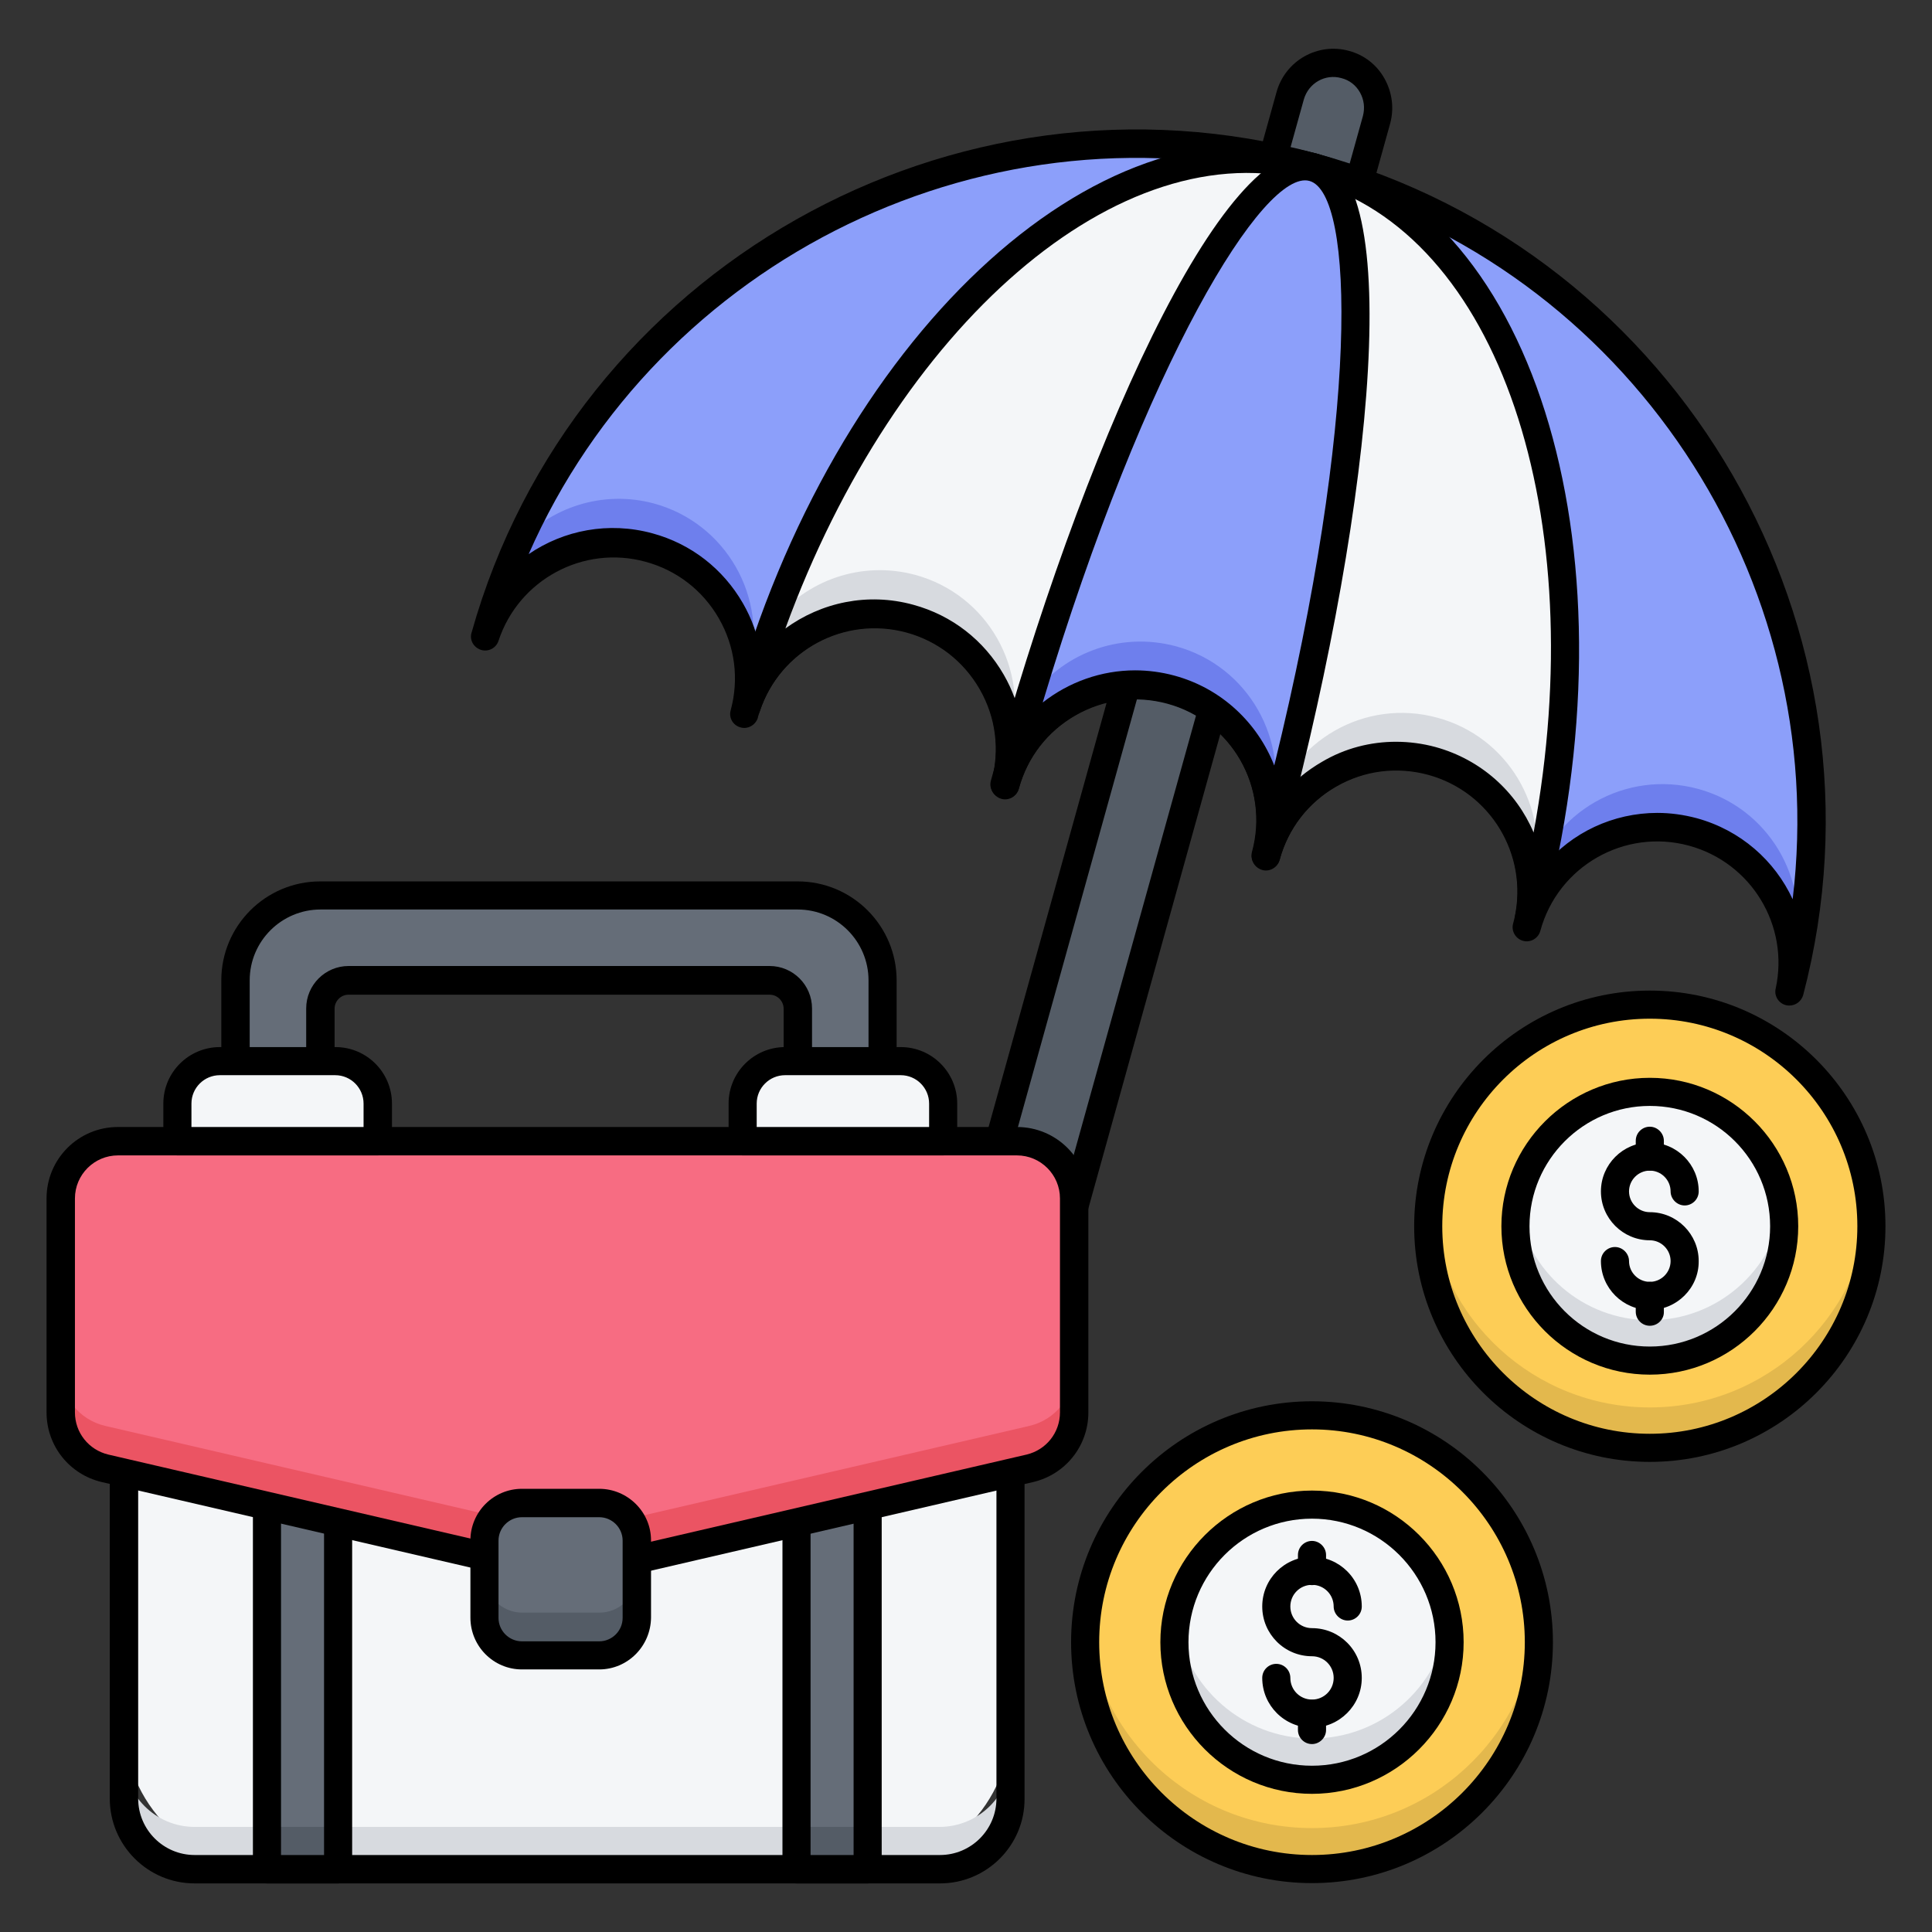
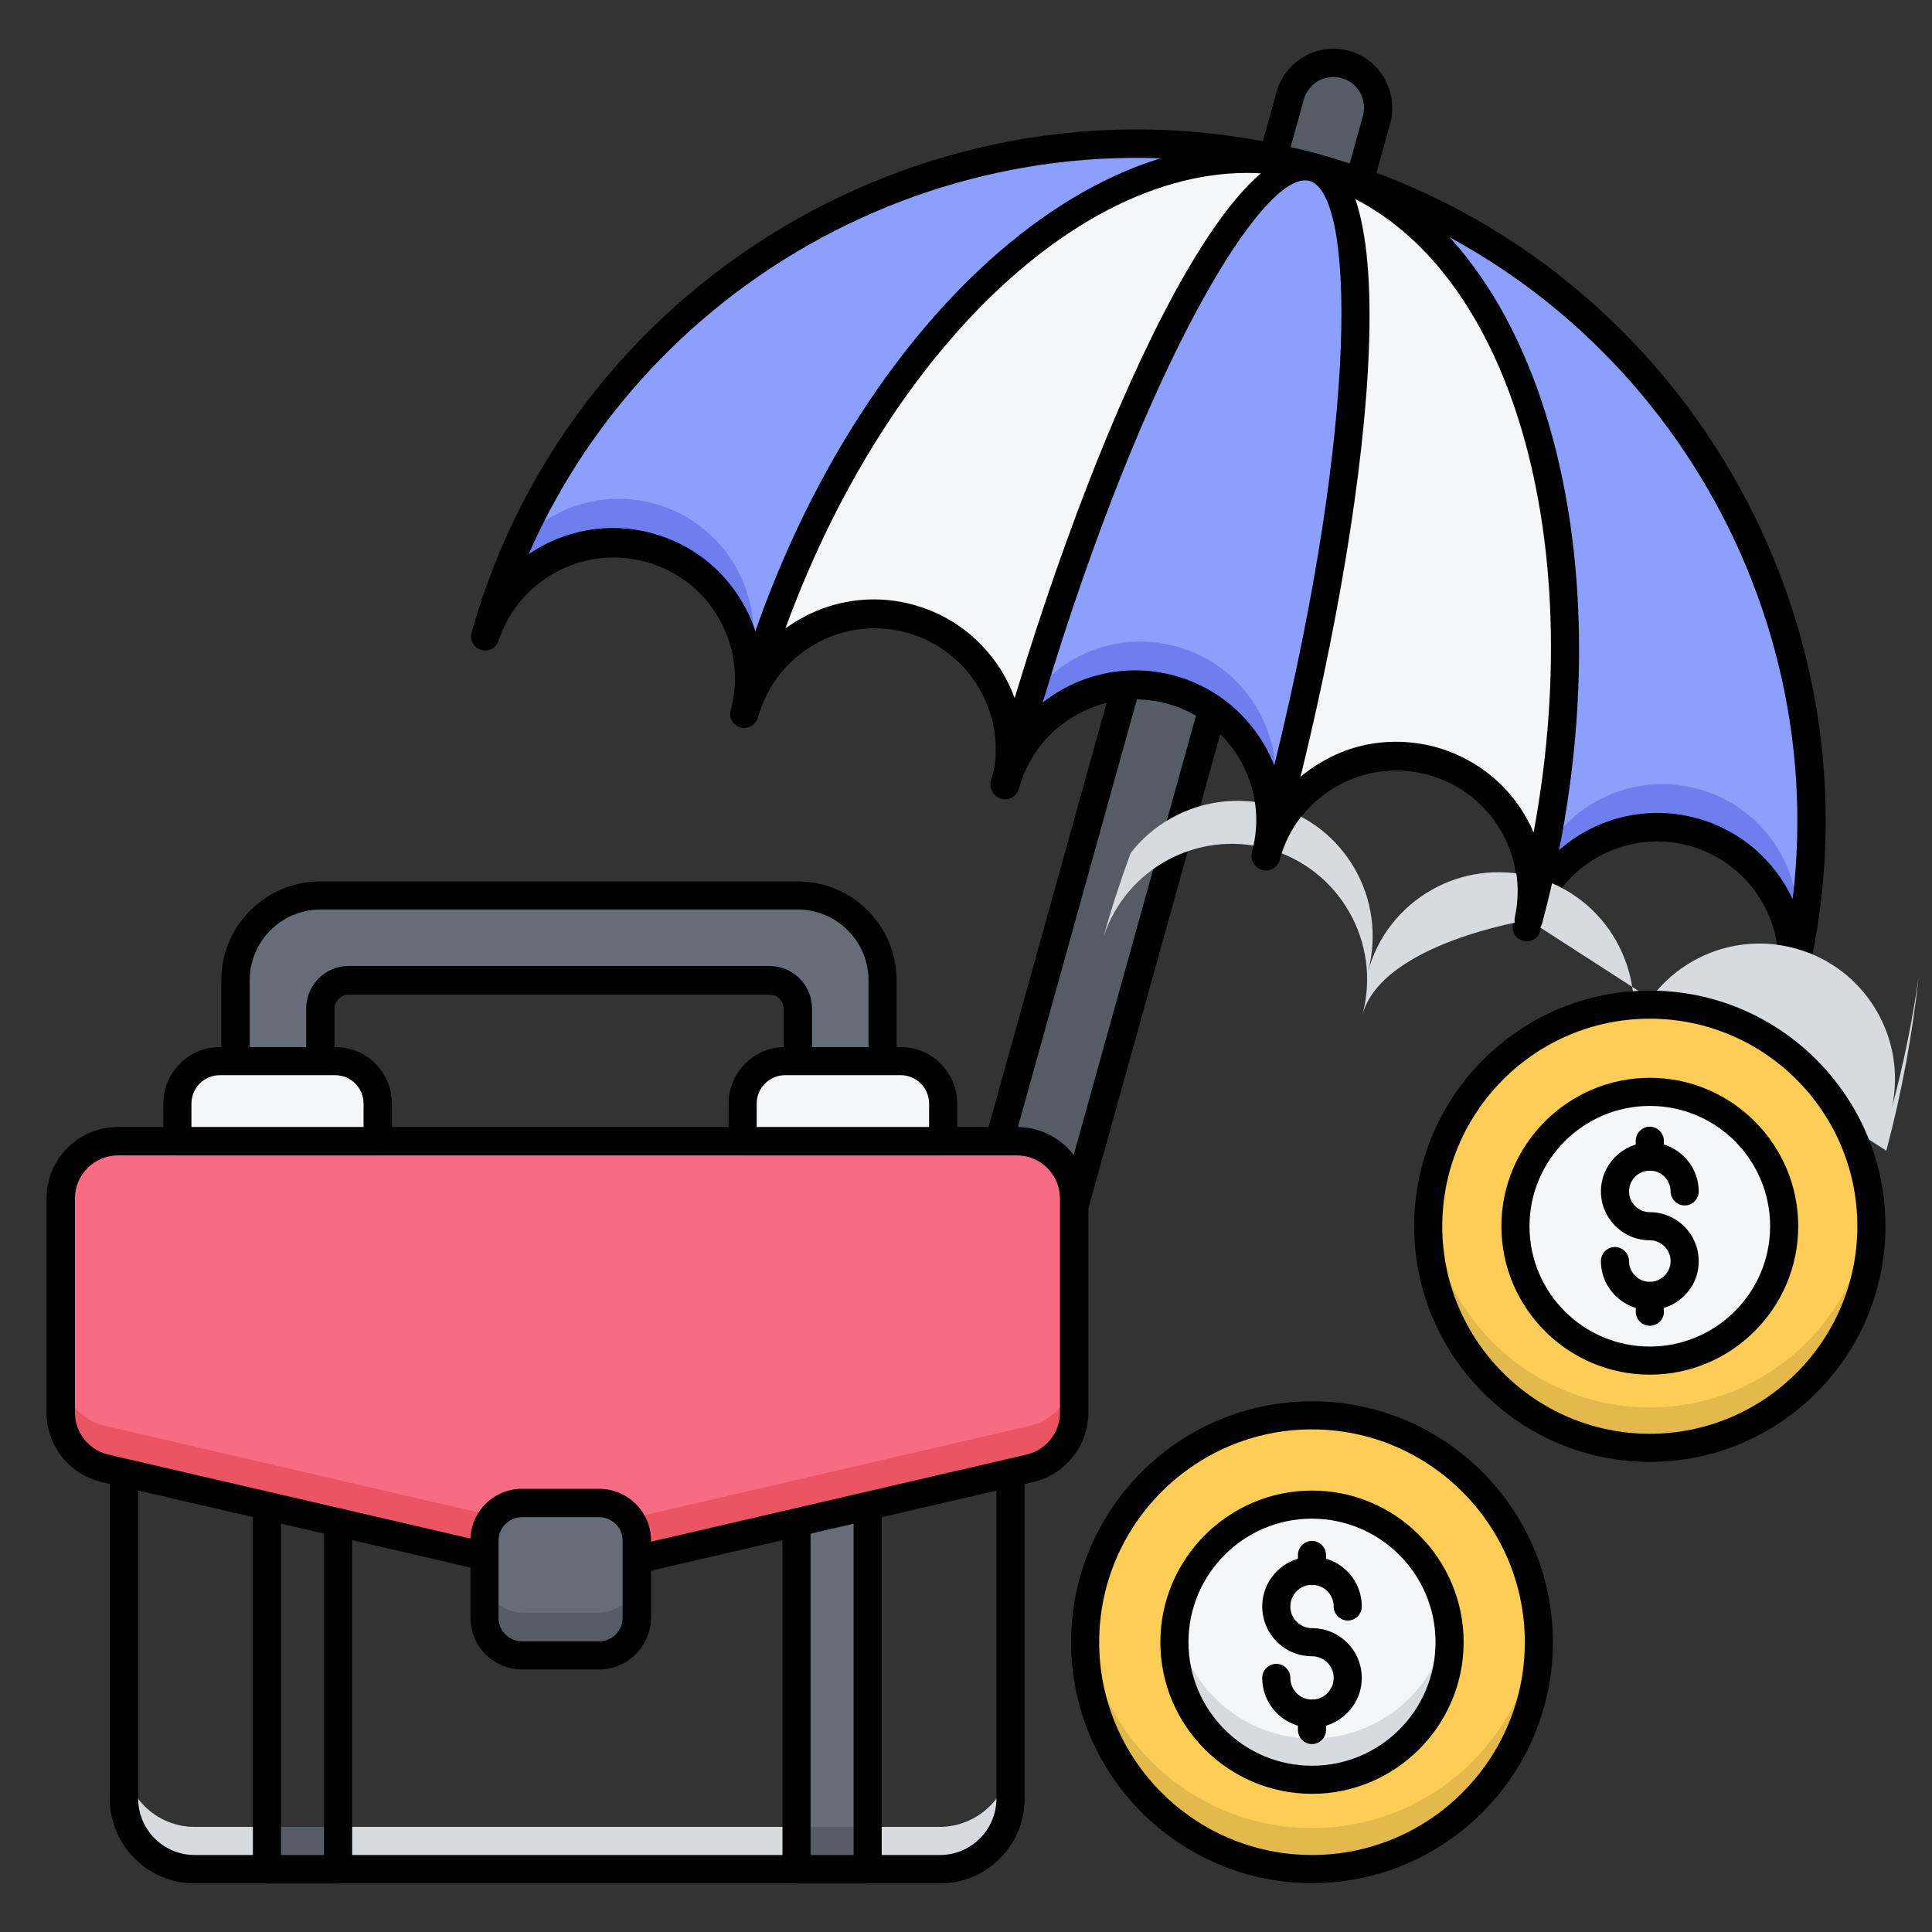
<svg xmlns="http://www.w3.org/2000/svg" id="Layer_1" viewBox="0 0 66 66">
  <rect x="0" y="0" width="66" height="66" fill="#333333" stroke="none" />
  <g>
    <g>
      <g>
        <g>
          <g>
            <path d="m36.09 43.38 10.94-39.29c.23-.81-.25-1.66-1.06-1.88-.81-.23-1.66.25-1.88 1.06l-11.18 40.11z" fill="#545c66" />
          </g>
          <g>
            <path d="m36.09 43.86h-3.18c-.15 0-.29-.07-.38-.19s-.12-.28-.08-.42l11.16-40.11c.3-1.07 1.41-1.7 2.48-1.4.52.14.95.48 1.21.95s.33 1.01.19 1.53l-10.93 39.29c-.06.21-.25.35-.47.35zm-2.54-.96h2.17l10.84-38.94c.07-.27.04-.55-.1-.8s-.36-.42-.63-.49c-.56-.16-1.13.17-1.29.73z" />
          </g>
        </g>
      </g>
      <g>
        <g>
          <path d="m61.13 33.86c.52-2.39-.91-4.8-3.3-5.45-2.46-.67-5 .78-5.67 3.25.02-.08.04-.16.06-.23.52-2.39-.91-4.8-3.3-5.45-2.46-.67-5.01.78-5.68 3.24.67-2.46-.78-5.01-3.24-5.68s-5.01.78-5.68 3.24c.67-2.46-.78-5.01-3.24-5.68-2.39-.65-4.84.69-5.61 3.02-.03.07-.05.15-.07.23.67-2.46-.78-5.01-3.24-5.68-2.38-.65-4.84.69-5.61 3.02 3.46-12.17 16.08-19.31 28.32-15.97 12.23 3.34 19.47 15.9 16.26 28.14z" fill="#8c9ffa" />
        </g>
      </g>
      <g>
        <g>
          <path d="m61.13 33.87c.52-2.39-.91-4.8-3.3-5.45-2.46-.67-5.01.78-5.68 3.24.02-.07.04-.15.06-.23.52-2.39-.91-4.79-3.3-5.44-2.46-.67-5.01.78-5.68 3.24.67-2.46-.78-5.01-3.24-5.68s-5.01.78-5.68 3.24c.67-2.46-.78-5.01-3.24-5.68-2.39-.65-4.84.69-5.6 3.01-.03.08-.05.15-.07.23.67-2.46-.78-5.01-3.24-5.68-2.38-.65-4.84.7-5.61 3.02.3-1.07.68-2.1 1.12-3.09 1.13-1.27 2.92-1.87 4.67-1.4 2.46.67 3.92 3.22 3.24 5.68.02-.08.04-.15.07-.23.76-2.32 3.22-3.66 5.6-3.01 2.46.67 3.91 3.21 3.24 5.68.67-2.46 3.21-3.91 5.68-3.24 2.46.67 3.91 3.22 3.24 5.68.67-2.46 3.21-3.92 5.68-3.24 2.39.65 3.82 3.06 3.3 5.44-.02.08-.04.16-.06.23.67-2.46 3.21-3.91 5.68-3.24 2.39.65 3.82 3.06 3.3 5.45.21-.8.38-1.6.49-2.41-.1 1.29-.33 2.59-.67 3.88z" fill="#6e7fed" />
        </g>
      </g>
      <g>
        <g>
          <path d="m61.13 34.35c-.04 0-.08 0-.11-.01-.26-.06-.42-.32-.36-.57.47-2.15-.83-4.3-2.96-4.88-2.2-.6-4.48.7-5.08 2.91-.07.26-.34.41-.59.34-.26-.07-.41-.34-.34-.59.02-.08.04-.14.05-.2.47-2.16-.83-4.3-2.95-4.88-1.07-.29-2.18-.15-3.14.4s-1.65 1.44-1.94 2.51c-.07.26-.34.41-.59.34-.21-.06-.36-.25-.36-.47 0-.04.01-.09.02-.13.6-2.2-.7-4.48-2.9-5.08-1.07-.29-2.18-.15-3.14.4s-1.65 1.44-1.94 2.51c-.07.26-.34.41-.59.34-.21-.06-.36-.25-.36-.47 0-.04.01-.09.02-.13.29-1.07.15-2.18-.4-3.14s-1.44-1.65-2.5-1.94c-2.13-.58-4.33.61-5.02 2.7-.02.07-.04.13-.06.19v.01.01c-.08.25-.34.4-.59.33-.26-.07-.41-.33-.34-.58.29-1.07.15-2.18-.4-3.14s-1.44-1.65-2.51-1.94c-2.12-.58-4.33.61-5.02 2.7-.08.25-.35.39-.6.31s-.4-.34-.32-.59c3.49-12.43 16.46-19.75 28.88-16.36 12.43 3.39 19.88 16.28 16.61 28.74-.06.21-.25.36-.47.36zm-4.51-6.58c.44 0 .89.06 1.34.18 1.5.41 2.67 1.45 3.28 2.77 1.32-10.94-5.6-21.55-16.5-24.53-10.91-2.98-22.25 2.65-26.68 12.74 1.2-.82 2.73-1.12 4.23-.71 1.32.36 2.41 1.21 3.09 2.39.3.52.5 1.08.6 1.65 1.25-1.46 3.27-2.15 5.23-1.61 1.32.36 2.41 1.21 3.09 2.39.3.52.5 1.08.6 1.65.38-.44.83-.82 1.36-1.12 1.18-.68 2.56-.85 3.88-.49 1.97.54 3.35 2.16 3.68 4.05.38-.44.84-.82 1.36-1.12 1.18-.68 2.56-.85 3.88-.49 1.96.54 3.35 2.15 3.69 4.05.94-1.13 2.36-1.8 3.87-1.8z" />
        </g>
      </g>
      <g>
        <g>
          <path d="m52.22 31.43c.52-2.39-.91-4.8-3.3-5.45-2.46-.67-5.01.78-5.68 3.24.67-2.46-.78-5.01-3.24-5.68s-5.01.78-5.68 3.24c.67-2.46-.78-5.01-3.24-5.68-2.39-.65-4.84.69-5.61 3.02 3.4-12.19 12.05-20.42 19.39-18.41 7.35 2.01 10.62 13.49 7.36 25.72z" fill="#f4f6f8" />
        </g>
      </g>
      <g>
        <g>
-           <path d="m52.22 31.43c.52-2.39-.91-4.79-3.3-5.44-2.46-.67-5.01.78-5.68 3.24.67-2.46-.78-5.01-3.24-5.68s-5.01.78-5.68 3.24c.67-2.46-.78-5.01-3.24-5.68-2.39-.65-4.84.69-5.6 3.01.27-.98.59-1.95.93-2.87.01 0 .01-.01.01-.01 1.11-1.41 3-2.1 4.85-1.6 2.46.67 3.91 3.21 3.24 5.68.67-2.46 3.21-3.91 5.68-3.24 2.46.67 3.91 3.22 3.24 5.68.67-2.46 3.21-3.92 5.68-3.24 2.39.65 3.82 3.06 3.3 5.44.4-1.49.7-2.98.91-4.44-.21 1.93-.57 3.91-1.1 5.91z" fill="#d7dadf" />
+           <path d="m52.22 31.43s-5.01.78-5.68 3.24c.67-2.46-.78-5.01-3.24-5.68-2.39-.65-4.84.69-5.6 3.01.27-.98.59-1.95.93-2.87.01 0 .01-.01.01-.01 1.11-1.41 3-2.1 4.85-1.6 2.46.67 3.91 3.21 3.24 5.68.67-2.46 3.21-3.91 5.68-3.24 2.46.67 3.91 3.22 3.24 5.68.67-2.46 3.21-3.92 5.68-3.24 2.39.65 3.82 3.06 3.3 5.44.4-1.49.7-2.98.91-4.44-.21 1.93-.57 3.91-1.1 5.91z" fill="#d7dadf" />
        </g>
      </g>
      <g>
        <g>
          <path d="m52.22 31.91c-.04 0-.08 0-.11-.01-.26-.06-.41-.32-.36-.57.47-2.15-.83-4.3-2.95-4.88-1.07-.29-2.18-.15-3.14.4s-1.65 1.44-1.94 2.51c-.07.26-.34.41-.59.34-.22-.06-.36-.25-.36-.47 0-.04.01-.08.02-.13.6-2.2-.7-4.48-2.9-5.08-1.07-.29-2.18-.15-3.14.4s-1.65 1.44-1.94 2.51c-.07.26-.34.41-.59.34-.21-.06-.36-.25-.36-.47 0-.04.01-.08.02-.13.29-1.07.15-2.18-.4-3.14s-1.44-1.65-2.5-1.94c-2.12-.58-4.33.61-5.02 2.7-.08.25-.35.39-.6.31s-.4-.34-.32-.59c3.43-12.41 12.39-20.82 19.95-18.76s11.01 13.86 7.69 26.3c-.06.22-.25.36-.46.36zm-4.53-6.57c.45 0 .91.06 1.35.18 1.56.43 2.76 1.53 3.35 2.92 2-10.82-1.18-20.49-7.66-22.25-6.48-1.77-14.13 4.95-17.9 15.28 1.22-.89 2.81-1.24 4.37-.81 1.32.36 2.41 1.21 3.09 2.39.3.52.5 1.08.6 1.65.38-.44.83-.82 1.36-1.12 1.18-.68 2.56-.85 3.88-.49 1.97.54 3.35 2.16 3.68 4.05.38-.44.84-.82 1.36-1.12.78-.46 1.65-.68 2.52-.68z" />
        </g>
      </g>
      <g>
        <g>
          <path d="m43.24 29.23c.67-2.46-.78-5.01-3.24-5.68s-5.01.78-5.68 3.24c3.36-12.31 8.08-21.74 10.55-21.07 2.46.67 1.73 11.19-1.63 23.51z" fill="#8c9ffa" />
        </g>
      </g>
      <g>
        <g>
          <path d="m43.24 29.23c.67-2.46-.78-5.01-3.24-5.68s-5.01.78-5.68 3.24c.27-.97.53-1.92.82-2.85 1.07-1.59 3.08-2.39 5.04-1.86 2.46.67 3.91 3.22 3.24 5.68 1.25-4.59 2.14-8.94 2.63-12.62-.44 3.97-1.39 8.87-2.81 14.09z" fill="#6e7fed" />
        </g>
      </g>
      <g>
        <g>
          <path d="m43.24 29.71c-.04 0-.08-.01-.13-.02-.26-.07-.41-.34-.34-.59.6-2.2-.7-4.48-2.9-5.08s-4.48.7-5.09 2.9c-.07.26-.34.41-.59.34-.26-.07-.41-.34-.34-.59 3.02-11.04 7.95-22.3 11.14-21.42 3.2.87 1.72 13.07-1.29 24.1-.05.22-.25.36-.46.36zm-4.46-6.81c.44 0 .9.06 1.34.18 1.62.44 2.84 1.62 3.41 3.07 2.91-11.86 2.75-19.55 1.2-19.97-1.54-.42-5.59 6.12-9.11 17.82.89-.7 2-1.1 3.16-1.1z" />
        </g>
      </g>
    </g>
    <g>
      <g>
        <g>
-           <path d="m29.53 63.85h-20.29c-2.76 0-5-2.24-5-5v-9.05h30.29v9.05c0 2.76-2.24 5-5 5z" fill="#f4f6f8" />
-         </g>
+           </g>
      </g>
      <g>
        <g>
          <path d="m34.53 59.99v1.45c0 1.33-1.08 2.42-2.42 2.42h-25.46c-1.33 0-2.42-1.08-2.42-2.42v-1.45c0 1.33 1.08 2.42 2.42 2.42h25.46c1.33-.01 2.42-1.09 2.42-2.42z" fill="#d7dadf" />
        </g>
      </g>
      <g>
        <g>
          <path d="m32.11 64.34h-25.46c-1.6 0-2.9-1.3-2.9-2.9v-11.63c0-.27.22-.48.48-.48h30.29c.27 0 .48.22.48.48v11.63c.01 1.6-1.29 2.9-2.89 2.9zm-27.39-14.05v11.15c0 1.07.87 1.93 1.93 1.93h25.46c1.07 0 1.93-.87 1.93-1.93v-11.15z" />
        </g>
      </g>
      <g>
        <g>
          <g>
            <path d="m27.21 50.27h2.43v13.58h-2.43z" fill="#656d78" />
          </g>
        </g>
        <g>
          <g>
-             <path d="m9.12 50.27h2.43v13.58h-2.43z" fill="#656d78" />
-           </g>
+             </g>
        </g>
      </g>
      <g>
        <g>
          <g>
            <path d="m27.21 62.41h2.44v1.45h-2.44z" fill="#545c66" />
          </g>
        </g>
        <g>
          <g>
            <path d="m9.11 62.41h2.44v1.45h-2.44z" fill="#545c66" />
          </g>
        </g>
      </g>
      <g>
        <g>
          <g>
            <path d="m29.64 64.34h-2.43c-.27 0-.48-.22-.48-.48v-13.59c0-.27.22-.48.48-.48h2.43c.27 0 .48.22.48.48v13.58c.01.27-.21.49-.48.49zm-1.95-.97h1.47v-12.61h-1.47z" />
          </g>
        </g>
        <g>
          <g>
            <path d="m11.55 64.34h-2.43c-.27 0-.48-.22-.48-.48v-13.59c0-.27.22-.48.48-.48h2.43c.27 0 .48.22.48.48v13.58c0 .27-.21.49-.48.49zm-1.95-.97h1.47v-12.61h-1.47z" />
          </g>
        </g>
      </g>
      <g>
        <g>
          <path d="m35.18 50.16-15.35 3.56c-.29.07-.59.07-.88 0l-15.37-3.56c-.89-.21-1.52-1-1.52-1.91v-7.31c0-1.08.88-1.96 1.96-1.96h30.71c1.08 0 1.96.88 1.96 1.96v7.31c0 .91-.63 1.7-1.51 1.91z" fill="#f76c82" />
        </g>
      </g>
      <g>
        <g>
          <path d="m36.69 46.8v1.45c0 .91-.63 1.7-1.52 1.91l-15.35 3.56c-.29.07-.59.07-.88 0l-15.35-3.56c-.89-.21-1.52-1-1.52-1.91v-1.45c0 .91.63 1.7 1.52 1.91l15.35 3.56c.29.07.59.07.88 0l15.35-3.56c.89-.21 1.52-1 1.52-1.91z" fill="#eb5463" />
        </g>
      </g>
      <g>
        <g>
          <path d="m19.38 54.25c-.19 0-.37-.02-.55-.06l-15.35-3.56c-1.11-.26-1.89-1.24-1.89-2.38v-7.31c0-1.35 1.09-2.44 2.44-2.44h30.71c1.35 0 2.44 1.09 2.44 2.44v7.31c0 1.14-.78 2.12-1.89 2.38l-15.35 3.56c-.19.04-.37.06-.56.06zm-15.35-14.78c-.81 0-1.47.66-1.47 1.47v7.31c0 .69.47 1.28 1.14 1.44l15.35 3.56c.22.05.45.05.67 0l15.35-3.56c.67-.16 1.14-.75 1.14-1.44v-7.31c0-.81-.66-1.47-1.47-1.47z" />
        </g>
      </g>
      <g>
        <g>
          <path d="m19.56 56.55h-.82c-1.21 0-2.19-.98-2.19-2.19v-.82c0-1.21.98-2.19 2.19-2.19h.82c1.21 0 2.19.98 2.19 2.19v.82c0 1.2-.98 2.19-2.19 2.19z" fill="#656d78" />
        </g>
      </g>
      <g>
        <g>
          <path d="m21.75 53.81v1.45c0 .71-.57 1.28-1.28 1.28h-2.63c-.71 0-1.28-.57-1.28-1.28v-1.45c0 .71.58 1.28 1.28 1.28h2.63c.71 0 1.28-.57 1.28-1.28z" fill="#545c66" />
        </g>
      </g>
      <g>
        <g>
          <path d="m20.47 57.03h-2.64c-.97 0-1.76-.79-1.76-1.77v-2.64c0-.97.79-1.76 1.76-1.76h2.64c.97 0 1.77.79 1.77 1.76v2.64c-.01.98-.8 1.77-1.77 1.77zm-2.64-5.2c-.44 0-.8.36-.8.8v2.64c0 .44.36.8.8.8h2.64c.44 0 .8-.36.8-.8v-2.64c0-.44-.36-.8-.8-.8z" />
        </g>
      </g>
    </g>
    <g>
      <g>
        <g>
          <path d="m28.63 37.44c-.78-.04-1.37-.74-1.37-1.53v-1.46c0-.53-.43-.97-.97-.97h-14.38c-.53 0-.97.43-.97.97v1.46c0 .79-.59 1.49-1.37 1.53-.84.04-1.53-.62-1.53-1.45v-2.51c0-1.6 1.3-2.9 2.9-2.9h16.31c1.6 0 2.9 1.3 2.9 2.9v2.51c.01.83-.68 1.5-1.52 1.45z" fill="#656d78" />
        </g>
        <g>
          <path d="m9.49 37.93c-.5 0-.97-.19-1.33-.53-.38-.36-.6-.87-.6-1.4v-2.51c0-1.87 1.52-3.38 3.38-3.38h16.31c1.87 0 3.38 1.52 3.38 3.38v2.51c0 .53-.22 1.04-.6 1.4-.39.37-.9.55-1.43.53-1.03-.05-1.83-.94-1.83-2.01v-1.46c0-.27-.22-.48-.48-.48h-14.38c-.27 0-.48.22-.48.48v1.46c0 1.07-.8 1.96-1.83 2.01-.04 0-.07 0-.11 0zm1.46-6.86c-1.33 0-2.42 1.08-2.42 2.42v2.51c0 .27.11.52.3.7s.45.28.72.26c.5-.03.91-.5.91-1.05v-1.46c0-.8.65-1.45 1.45-1.45h14.38c.8 0 1.45.65 1.45 1.45v1.46c0 .55.41 1.02.91 1.05.27.02.52-.08.72-.26.19-.18.3-.43.3-.7v-2.51c0-1.33-1.08-2.42-2.42-2.42z" />
        </g>
      </g>
    </g>
    <g>
      <g>
        <g>
          <path d="m25.37 38.99h6.85v-.43c0-1.27-1.03-2.3-2.3-2.3h-2.24c-1.27 0-2.3 1.03-2.3 2.3v.43z" fill="#f4f6f8" />
        </g>
        <g>
          <path d="m32.22 39.47h-6.85c-.27 0-.48-.22-.48-.48v-1.29c0-1.07.87-1.93 1.93-1.93h3.95c1.07 0 1.93.87 1.93 1.93v1.28c0 .27-.21.49-.48.49zm-6.36-.97h5.88v-.8c0-.53-.43-.97-.97-.97h-3.95c-.53 0-.97.43-.97.97v.8z" />
        </g>
      </g>
    </g>
    <g>
      <g>
        <g>
          <path d="m6.06 38.99h6.85v-.43c0-1.27-1.03-2.3-2.3-2.3h-2.25c-1.27 0-2.3 1.03-2.3 2.3z" fill="#f4f6f8" />
        </g>
        <g>
          <path d="m12.91 39.47h-6.85c-.27 0-.48-.22-.48-.48v-1.29c0-1.07.87-1.93 1.93-1.93h3.95c1.07 0 1.93.87 1.93 1.93v1.28c0 .27-.21.49-.48.49zm-6.37-.97h5.88v-.8c0-.53-.43-.97-.97-.97h-3.94c-.53 0-.97.43-.97.97z" />
        </g>
      </g>
    </g>
    <g>
      <g>
        <g>
          <circle cx="56.36" cy="41.89" fill="#fdcd56" r="7.57" />
        </g>
      </g>
      <g>
        <g>
          <path d="m63.93 41.89c0 4.18-3.39 7.57-7.57 7.57s-7.57-3.39-7.57-7.57c0-.23.01-.46.03-.69.34 3.86 3.59 6.88 7.54 6.88s7.19-3.02 7.54-6.88c.02.22.03.45.03.69z" fill="#e3b84d" />
        </g>
      </g>
      <g>
        <g>
          <path d="m56.36 49.94c-4.44 0-8.05-3.61-8.05-8.05s3.61-8.05 8.05-8.05 8.05 3.61 8.05 8.05-3.61 8.05-8.05 8.05zm0-15.14c-3.91 0-7.09 3.18-7.09 7.09s3.18 7.09 7.09 7.09 7.09-3.18 7.09-7.09-3.18-7.09-7.09-7.09z" />
        </g>
      </g>
      <g>
        <g>
          <circle cx="56.36" cy="41.89" fill="#f4f6f8" r="4.59" />
        </g>
      </g>
      <g>
        <g>
-           <path d="m60.95 41.89c0 2.53-2.06 4.59-4.59 4.59s-4.59-2.06-4.59-4.59c0-.23.02-.46.06-.68.33 2.2 2.24 3.89 4.54 3.89 2.29 0 4.2-1.69 4.53-3.89.03.22.05.45.05.68z" fill="#d7dadf" />
-         </g>
+           </g>
      </g>
      <g>
        <g>
          <path d="m56.36 46.96c-2.8 0-5.07-2.28-5.07-5.07s2.28-5.07 5.07-5.07c2.8 0 5.07 2.28 5.07 5.07s-2.27 5.07-5.07 5.07zm0-9.18c-2.26 0-4.11 1.84-4.11 4.11s1.84 4.11 4.11 4.11c2.26 0 4.11-1.84 4.11-4.11s-1.84-4.11-4.11-4.11z" />
        </g>
      </g>
      <g>
        <g>
          <g>
            <path d="m56.36 44.75c-.92 0-1.67-.75-1.67-1.67 0-.27.22-.48.48-.48s.48.22.48.48c0 .39.32.71.71.71s.71-.32.71-.71-.32-.71-.71-.71c-.92 0-1.67-.75-1.67-1.67s.75-1.67 1.67-1.67 1.67.75 1.67 1.67c0 .27-.22.48-.48.48s-.48-.22-.48-.48c0-.39-.32-.71-.71-.71s-.71.32-.71.71.32.71.71.71c.92 0 1.67.75 1.67 1.67.01.92-.75 1.67-1.67 1.67z" />
          </g>
        </g>
        <g>
          <g>
            <path d="m56.36 39.99c-.27 0-.48-.22-.48-.48v-.54c0-.27.22-.48.48-.48s.48.22.48.48v.54c.01.26-.21.48-.48.48z" />
          </g>
        </g>
        <g>
          <g>
            <path d="m56.36 45.29c-.27 0-.48-.22-.48-.48v-.54c0-.27.22-.48.48-.48s.48.22.48.48v.54c.01.26-.21.48-.48.48z" />
          </g>
        </g>
      </g>
    </g>
    <g>
      <g>
        <g>
          <circle cx="44.82" cy="56.1" fill="#fdcd56" r="7.75" />
        </g>
      </g>
      <g>
        <g>
          <path d="m52.57 56.1c0 4.28-3.47 7.75-7.75 7.75s-7.75-3.47-7.75-7.75c0-.24.01-.47.03-.7.35 3.95 3.67 7.05 7.72 7.05s7.36-3.1 7.72-7.05c.02.23.03.46.03.7z" fill="#e3b84d" />
        </g>
      </g>
      <g>
        <g>
          <path d="m44.82 64.33c-4.54 0-8.23-3.69-8.23-8.23s3.69-8.23 8.23-8.23 8.23 3.69 8.23 8.23-3.69 8.23-8.23 8.23zm0-15.5c-4.01 0-7.27 3.26-7.27 7.27s3.26 7.27 7.27 7.27 7.27-3.26 7.27-7.27-3.27-7.27-7.27-7.27z" />
        </g>
      </g>
      <g>
        <g>
          <circle cx="44.82" cy="56.1" fill="#f4f6f8" r="4.7" />
        </g>
      </g>
      <g>
        <g>
          <path d="m49.52 56.1c0 2.59-2.11 4.7-4.7 4.7s-4.7-2.11-4.7-4.7c0-.23.02-.47.06-.7.34 2.25 2.3 3.99 4.65 3.99 2.34 0 4.3-1.73 4.64-3.99.03.23.05.47.05.7z" fill="#d7dadf" />
        </g>
      </g>
      <g>
        <g>
          <path d="m44.82 61.28c-2.86 0-5.18-2.33-5.18-5.18s2.33-5.18 5.18-5.18c2.86 0 5.18 2.33 5.18 5.18s-2.33 5.18-5.18 5.18zm0-9.4c-2.33 0-4.22 1.89-4.22 4.22s1.89 4.22 4.22 4.22 4.22-1.89 4.22-4.22-1.9-4.22-4.22-4.22z" />
        </g>
      </g>
      <g>
        <g>
          <g>
            <path d="m44.82 59.02c-.94 0-1.7-.76-1.7-1.7 0-.27.22-.48.48-.48.27 0 .48.22.48.48 0 .41.33.74.74.74s.74-.33.74-.74-.33-.74-.74-.74c-.94 0-1.7-.76-1.7-1.7s.76-1.7 1.7-1.7 1.7.76 1.7 1.7c0 .27-.22.48-.48.48s-.48-.22-.48-.48c0-.41-.33-.74-.74-.74s-.74.33-.74.74.33.74.74.74c.94 0 1.7.76 1.7 1.7s-.77 1.7-1.7 1.7z" />
          </g>
        </g>
        <g>
          <g>
            <path d="m44.82 54.15c-.27 0-.48-.22-.48-.48v-.55c0-.27.22-.48.48-.48s.48.22.48.48v.55c0 .26-.22.48-.48.48z" />
          </g>
        </g>
        <g>
          <g>
            <path d="m44.82 59.58c-.27 0-.48-.22-.48-.48v-.55c0-.27.22-.48.48-.48s.48.22.48.48v.55c0 .26-.22.48-.48.48z" />
          </g>
        </g>
      </g>
    </g>
  </g>
</svg>